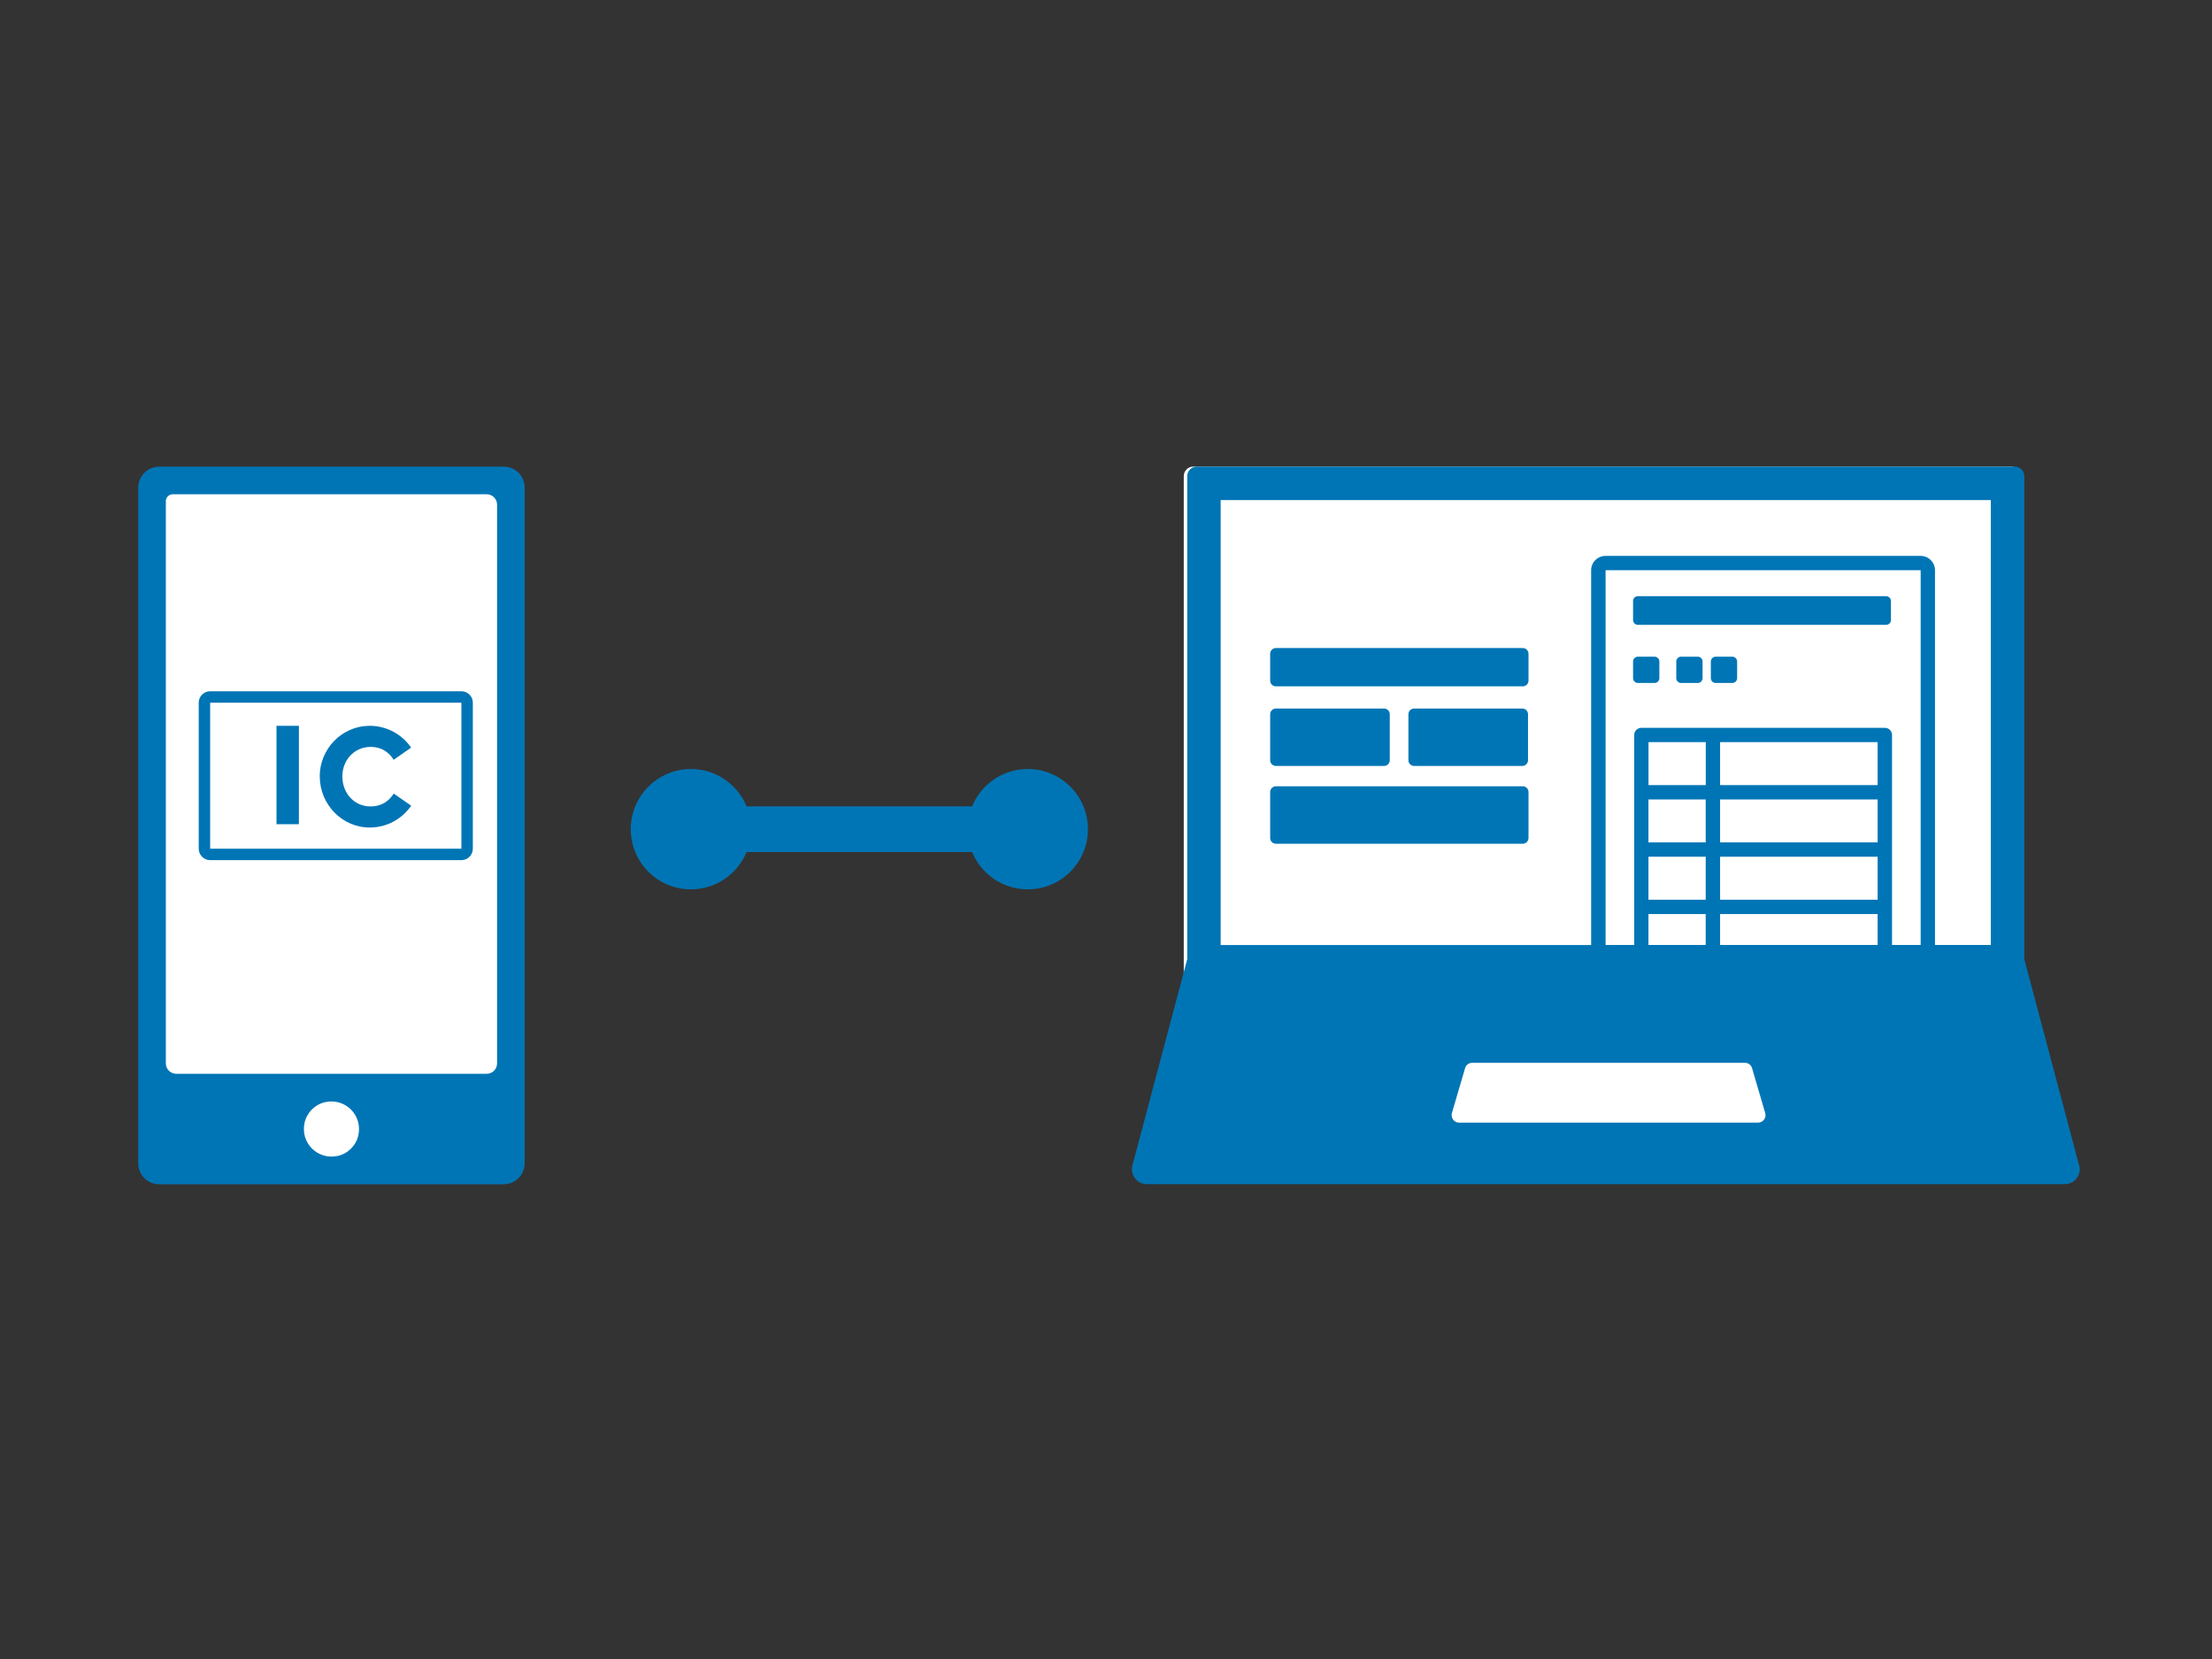
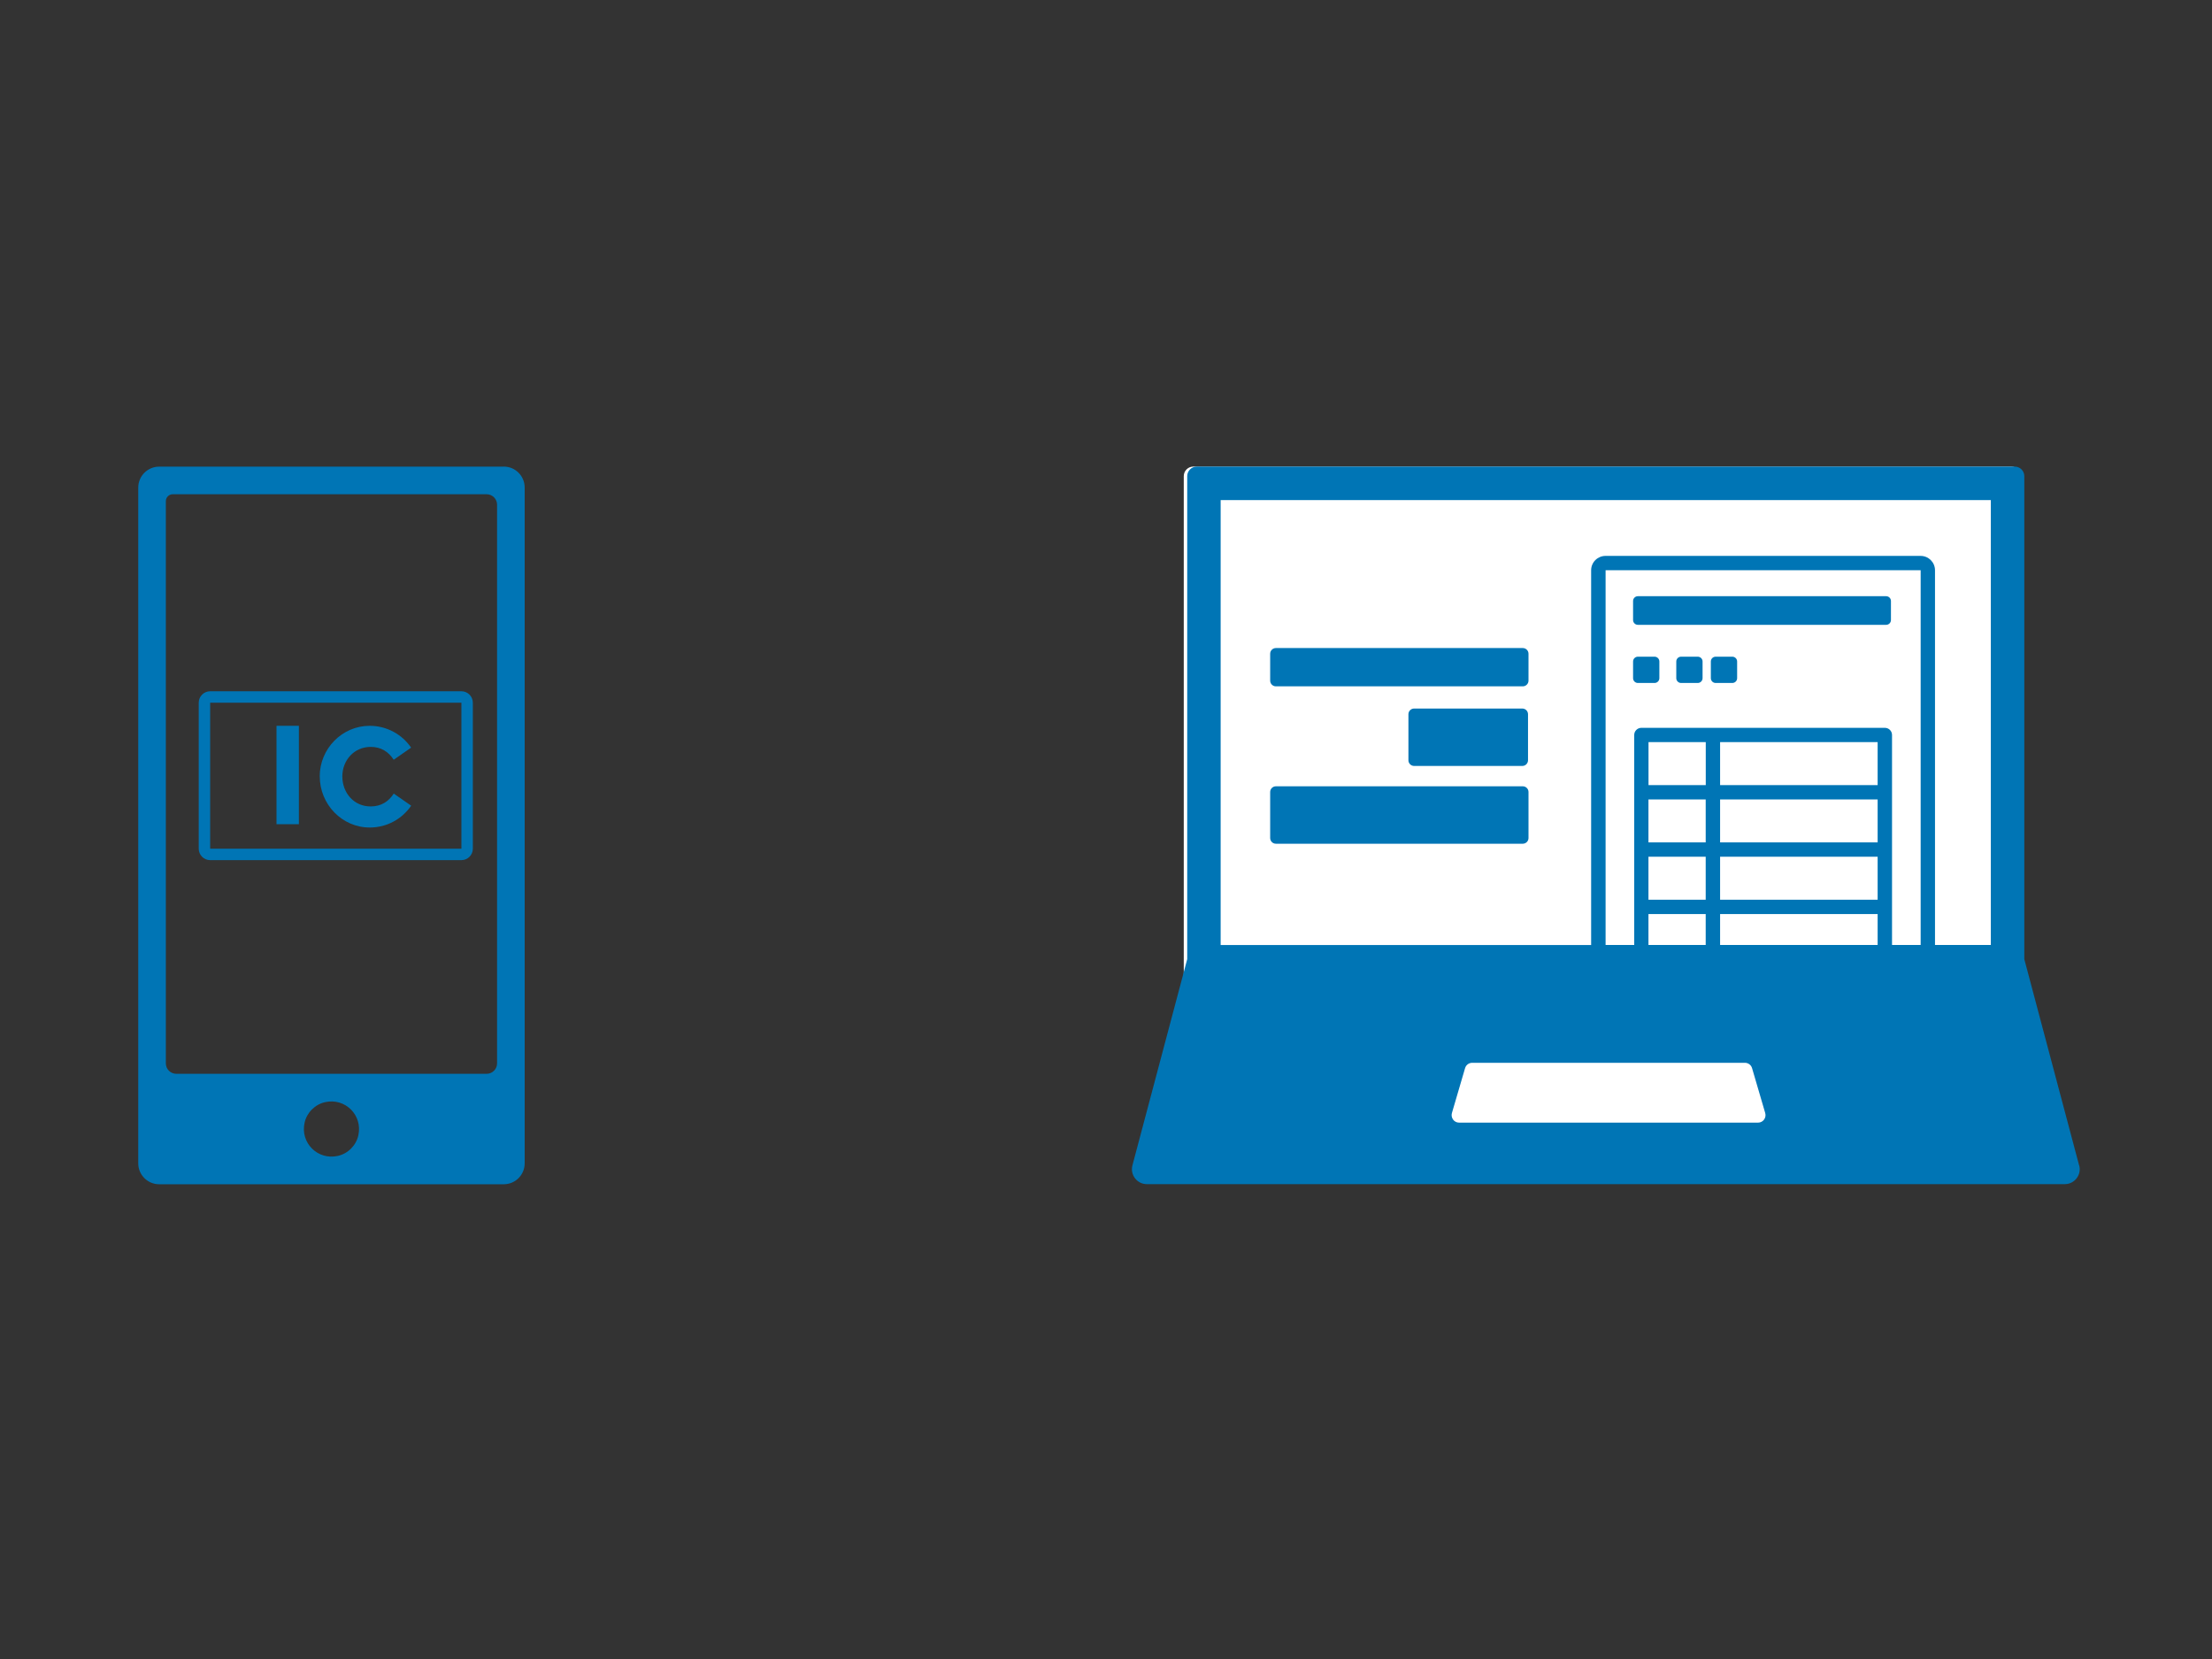
<svg xmlns="http://www.w3.org/2000/svg" width="256" height="192" viewBox="0 0 256 192" fill="none">
  <rect x="0" y="0" width="256" height="192" fill="#333333" stroke="none" />
  <path d="M232.78 54H138.104C137.494 54 137 54.494 137 55.104V113.912C137 114.522 137.494 115.016 138.104 115.016H232.78C233.39 115.016 233.884 114.522 233.884 113.912V55.104C233.884 54.494 233.39 54 232.78 54Z" fill="white" />
  <path d="M218.288 69H189.555C189.249 69 189 69.249 189 69.555V71.757C189 72.064 189.249 72.313 189.555 72.313H218.288C218.595 72.313 218.844 72.064 218.844 71.757V69.555C218.844 69.249 218.595 69 218.288 69Z" fill="#0075B5" />
  <path d="M191.486 76H189.555C189.249 76 189 76.249 189 76.555V78.486C189 78.793 189.249 79.042 189.555 79.042H191.486C191.793 79.042 192.042 78.793 192.042 78.486V76.555C192.042 76.249 191.793 76 191.486 76Z" fill="#0075B5" />
  <path d="M196.486 76H194.555C194.249 76 194 76.249 194 76.555V78.486C194 78.793 194.249 79.042 194.555 79.042H196.486C196.793 79.042 197.042 78.793 197.042 78.486V76.555C197.042 76.249 196.793 76 196.486 76Z" fill="#0075B5" />
  <path d="M200.486 76H198.555C198.249 76 198 76.249 198 76.555V78.486C198 78.793 198.249 79.042 198.555 79.042H200.486C200.793 79.042 201.042 78.793 201.042 78.486V76.555C201.042 76.249 200.793 76 200.486 76Z" fill="#0075B5" />
  <path d="M240.62 134.868L234.278 111.002V55.104C234.278 54.496 233.782 54 233.174 54H138.505C137.896 54 137.4 54.496 137.4 55.104V111.002L131.059 134.868C130.768 135.966 131.594 137.044 132.732 137.044H238.96C240.097 137.044 240.924 135.966 240.633 134.868H240.62ZM185.806 65.996H222.282V109.362H218.969V85.06C218.969 84.604 218.599 84.234 218.143 84.234H189.959C189.503 84.234 189.132 84.604 189.132 85.06V109.362H185.819V65.996H185.806ZM199.071 109.362V105.785H217.303V109.362H199.071ZM190.779 92.52H197.405V97.492H190.779V92.52ZM190.779 99.152H197.405V104.125H190.779V99.152ZM199.071 99.152H217.303V104.125H199.071V99.152ZM199.071 97.492V92.52H217.303V97.492H199.071ZM217.303 90.86H199.071V85.887H217.303V90.86ZM197.412 90.86H190.786V85.887H197.412V90.86ZM190.779 105.785H197.405V109.362H190.779V105.785ZM230.403 109.362H223.942V65.996C223.942 65.083 223.202 64.336 222.282 64.336H185.806C184.894 64.336 184.146 65.076 184.146 65.996V109.369H141.269V57.875H230.403V109.362Z" fill="#0075B5" />
  <path d="M203.472 129.924H168.861C168.286 129.924 167.876 129.368 168.034 128.813L169.555 123.622C169.661 123.251 169.998 123 170.382 123H201.945C202.328 123 202.666 123.251 202.771 123.622L204.292 128.813C204.458 129.368 204.041 129.924 203.466 129.924H203.472Z" fill="white" />
  <path d="M176.235 91H147.661C147.296 91 147 91.296 147 91.661V96.985C147 97.35 147.296 97.646 147.661 97.646H176.235C176.6 97.646 176.897 97.35 176.897 96.985V91.661C176.897 91.296 176.6 91 176.235 91Z" fill="#0075B5" />
  <path d="M176.235 75H147.661C147.296 75 147 75.296 147 75.661V78.769C147 79.135 147.296 79.431 147.661 79.431H176.235C176.6 79.431 176.897 79.135 176.897 78.769V75.661C176.897 75.296 176.6 75 176.235 75Z" fill="#0075B5" />
-   <path d="M160.179 82H147.661C147.296 82 147 82.296 147 82.661V87.985C147 88.35 147.296 88.646 147.661 88.646H160.179C160.545 88.646 160.841 88.35 160.841 87.985V82.661C160.841 82.296 160.545 82 160.179 82Z" fill="#0075B5" />
  <path d="M176.179 82H163.661C163.296 82 163 82.296 163 82.661V87.985C163 88.35 163.296 88.646 163.661 88.646H176.179C176.545 88.646 176.841 88.35 176.841 87.985V82.661C176.841 82.296 176.545 82 176.179 82Z" fill="#0075B5" />
-   <path d="M58.874 56H18V135.856H58.874V56Z" fill="white" />
  <path d="M58.302 54.007H18.42C17.084 54.007 16 55.091 16 56.427V134.637C16 135.972 17.084 137.057 18.42 137.057H58.302C59.638 137.057 60.722 135.972 60.722 134.637V56.42C60.722 55.084 59.638 54 58.302 54V54.007ZM39.092 133.777C36.764 134.293 34.734 132.263 35.25 129.935C35.508 128.758 36.46 127.812 37.63 127.554C39.958 127.038 41.988 129.069 41.472 131.396C41.215 132.573 40.262 133.519 39.092 133.777ZM57.528 123.064C57.528 123.732 56.986 124.274 56.318 124.274H20.404C19.736 124.274 19.194 123.732 19.194 123.064V58.001C19.194 57.558 19.551 57.201 19.994 57.201H56.318C56.986 57.201 57.528 57.743 57.528 58.411V123.071V123.064Z" fill="#0075B5" />
  <path d="M32 95.387V84H34.592V95.387H32Z" fill="#0075B5" />
  <path d="M37 89.866C37 86.658 39.579 84 42.786 84C44.783 84 46.536 85.005 47.581 86.526L45.564 87.928C44.968 87.002 44.096 86.44 42.905 86.44C40.987 86.44 39.619 87.981 39.619 89.859C39.619 91.737 40.941 93.331 42.892 93.331C44.102 93.331 44.975 92.769 45.57 91.843L47.587 93.245C46.542 94.766 44.797 95.771 42.793 95.771C39.586 95.771 37.007 93.093 37.007 89.852L37 89.866Z" fill="#0075B5" />
  <path d="M53.399 81.323V98.225H24.323V81.323H53.399ZM53.399 80H24.323C23.595 80 23 80.595 23 81.323V98.225C23 98.952 23.595 99.547 24.323 99.547H53.399C54.127 99.547 54.722 98.952 54.722 98.225V81.323C54.722 80.595 54.127 80 53.399 80Z" fill="#0075B5" />
-   <path d="M118.946 89C116.036 89 113.55 90.785 112.505 93.318H86.404C85.359 90.785 82.873 89 79.963 89C76.121 89 73 92.115 73 95.963C73 99.812 76.115 102.927 79.963 102.927C82.873 102.927 85.359 101.141 86.404 98.608H112.505C113.55 101.141 116.036 102.927 118.946 102.927C122.788 102.927 125.909 99.812 125.909 95.963C125.909 92.115 122.794 89 118.946 89Z" fill="#0075B5" />
</svg>